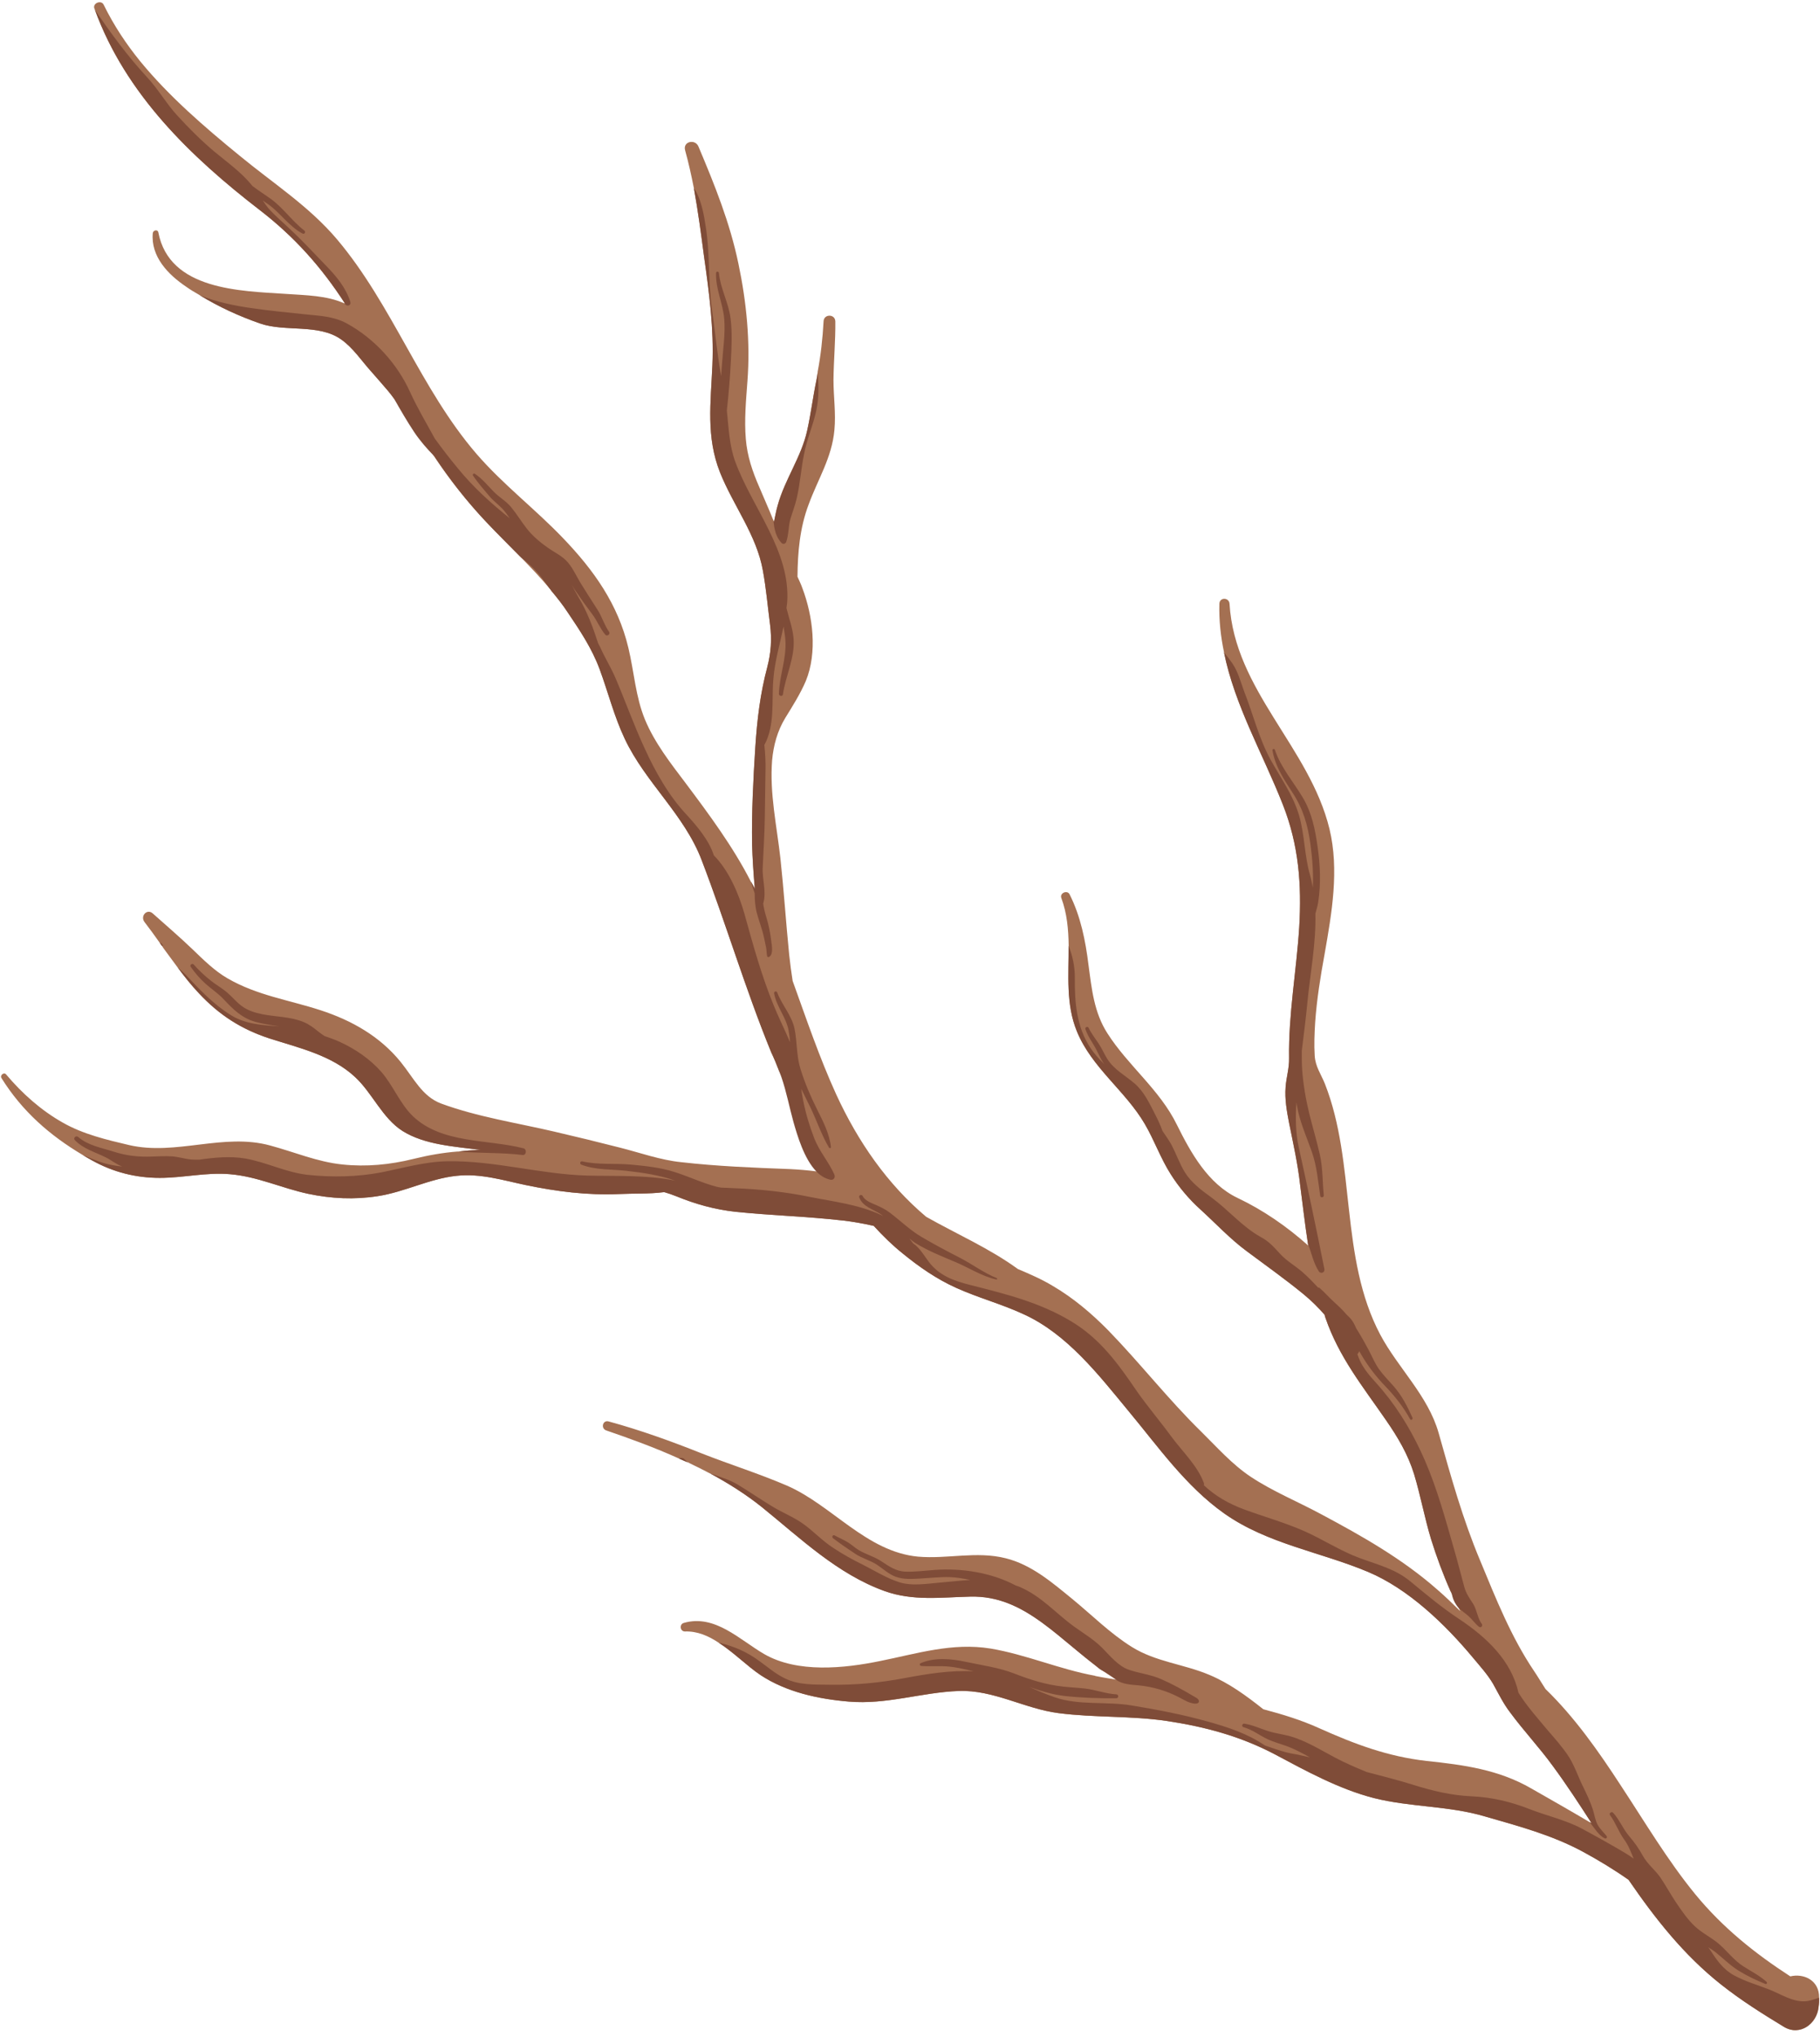
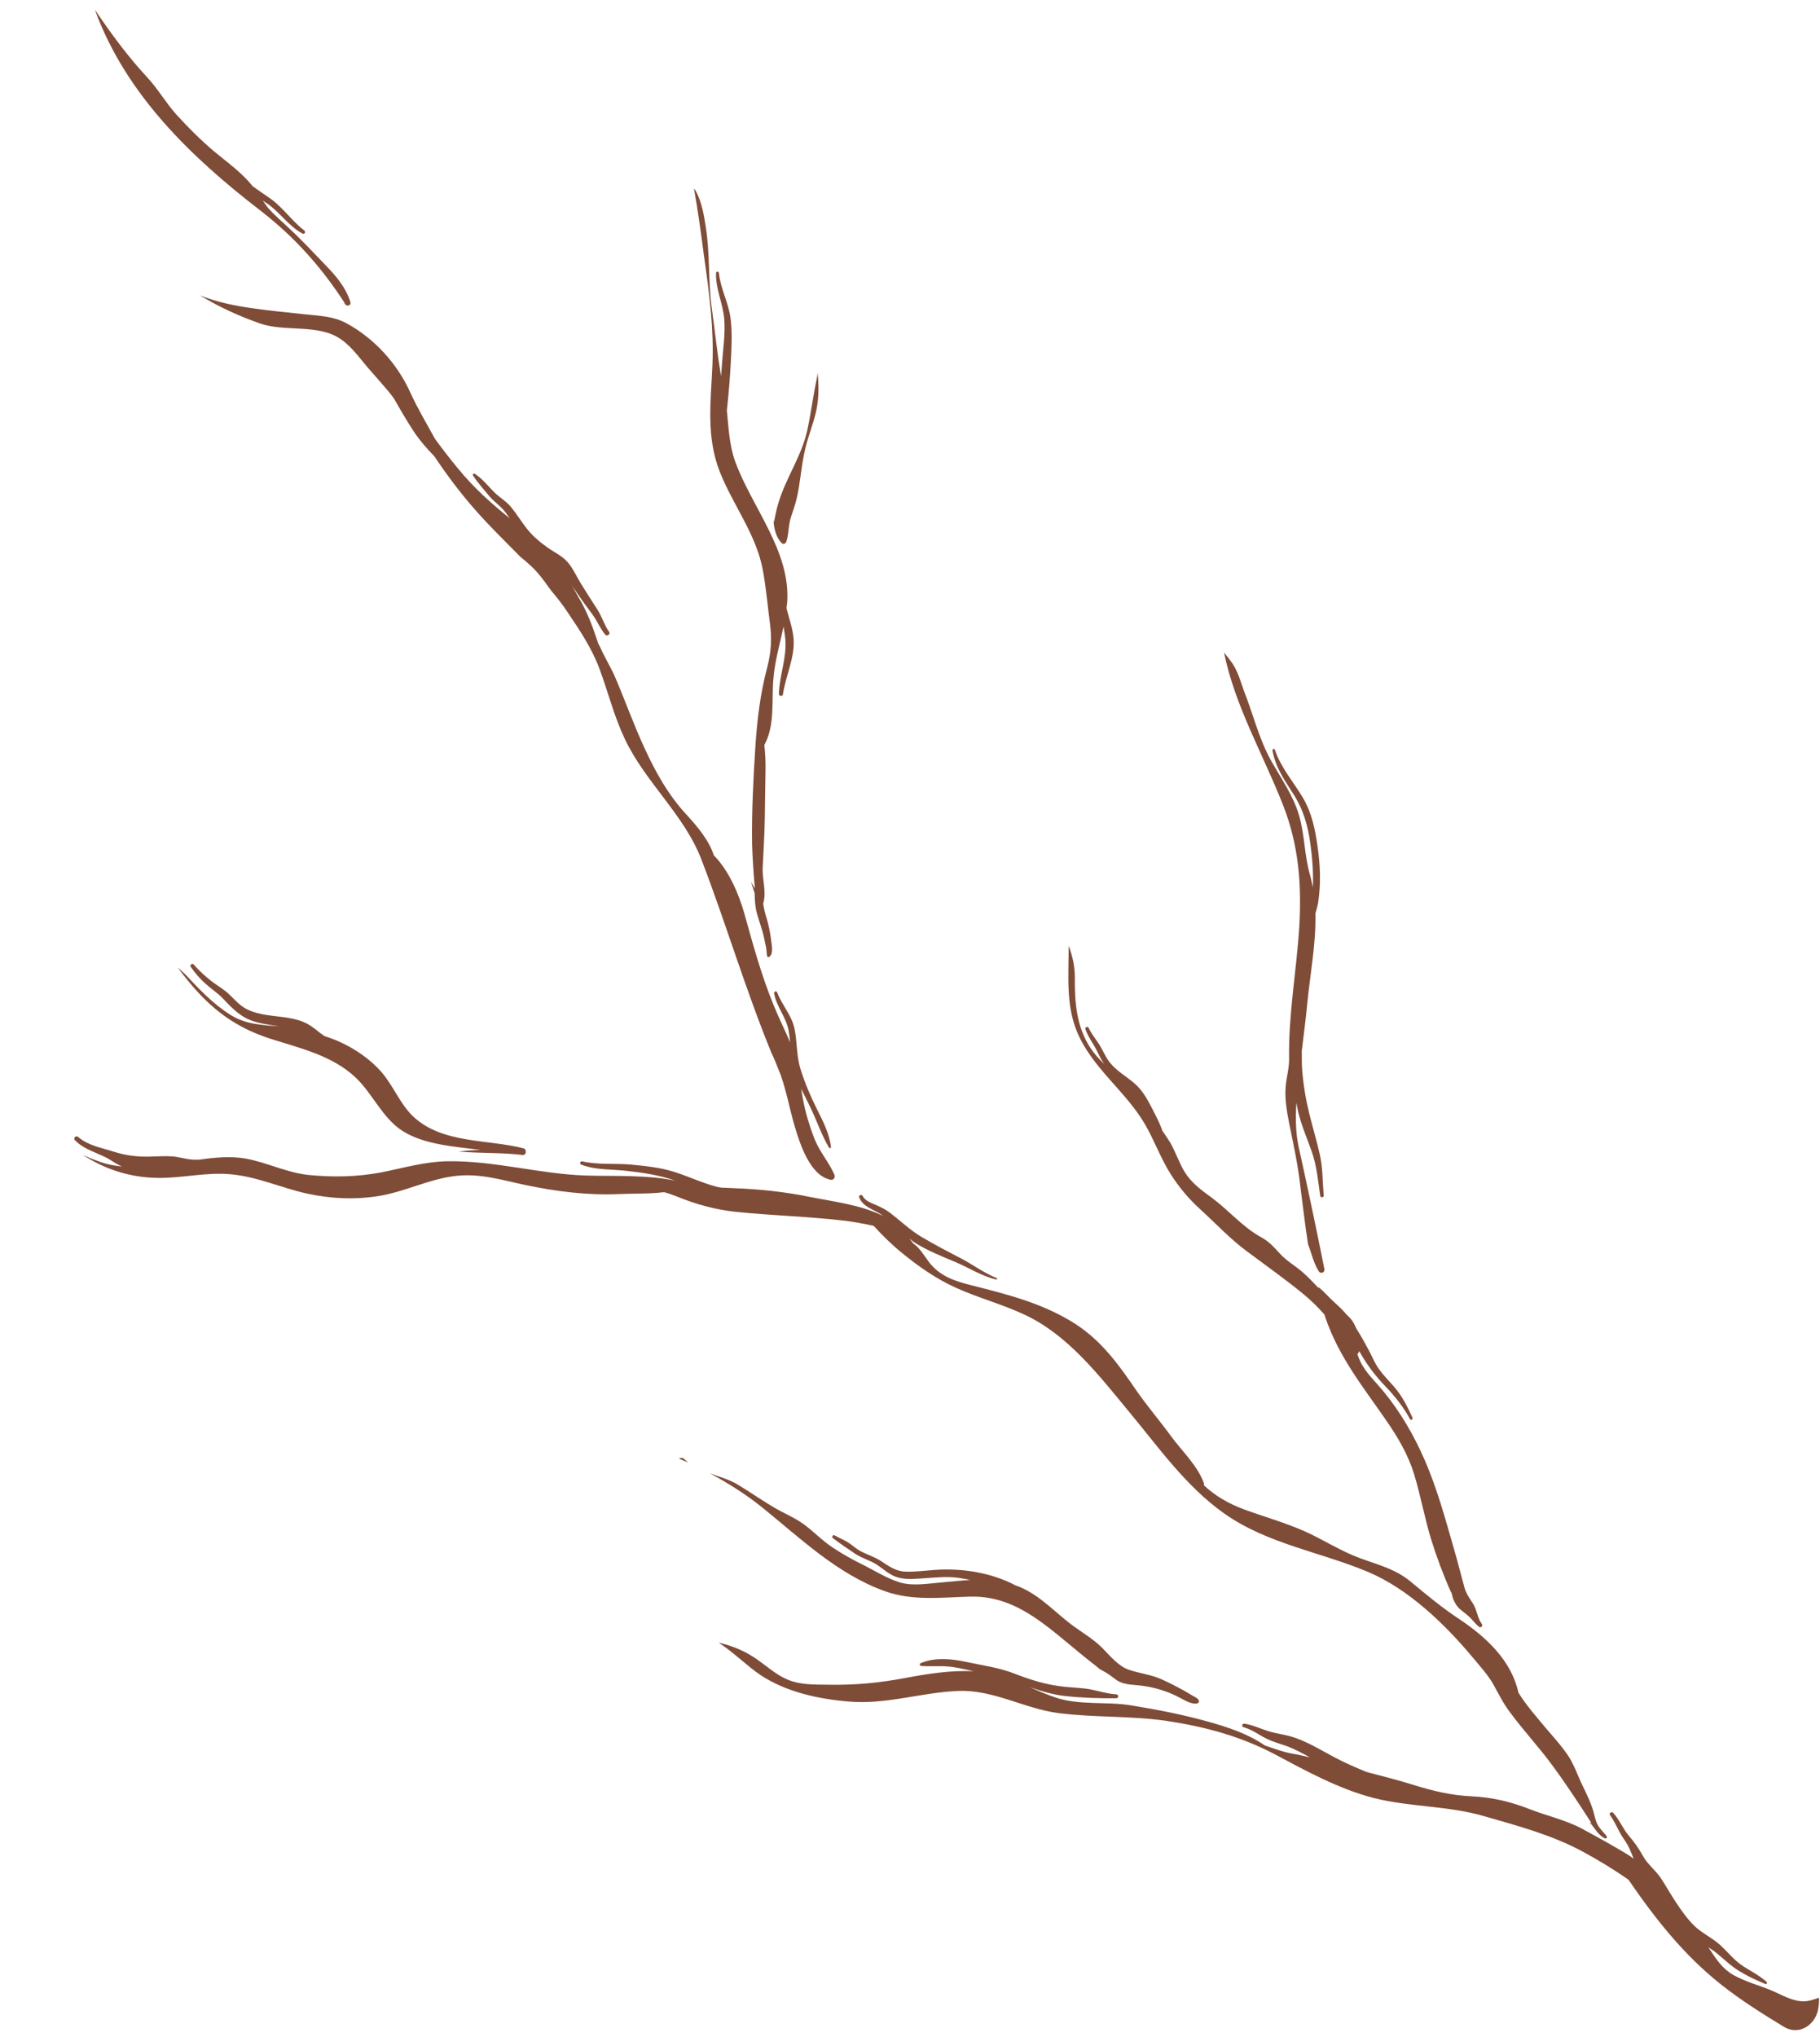
<svg xmlns="http://www.w3.org/2000/svg" height="90.4" preserveAspectRatio="xMidYMid meet" version="1.0" viewBox="7.6 2.9 80.8 90.4" width="80.8" zoomAndPan="magnify">
  <g>
    <g id="change1_1">
-       <path d="M87.082,90.609c-1.578-1.024-3.002-2.162-4.221-3.647c-1.24-1.516-2.244-3.217-3.319-4.846 c-0.973-1.496-2.039-3.012-3.33-4.262c-0.174-0.266-0.328-0.533-0.502-0.789 c-1.024-1.516-1.701-3.227-2.397-4.907c-0.779-1.854-1.301-3.739-1.844-5.665 c-0.471-1.66-1.803-2.879-2.592-4.364c-1.813-3.422-1.065-7.602-2.459-11.136 c-0.174-0.43-0.42-0.758-0.451-1.24c-0.031-0.492-0.01-0.984,0.02-1.475 c0.072-1.024,0.236-2.039,0.42-3.043c0.318-1.813,0.656-3.729,0.215-5.553c-0.891-3.637-4.211-6.147-4.436-9.989 c-0.021-0.287-0.441-0.297-0.451,0c-0.021,0.748,0.061,1.455,0.205,2.151c0,0.01,0,0.01,0,0.01 c0.481,2.366,1.721,4.487,2.612,6.751c0.707,1.793,0.84,3.545,0.727,5.44c-0.123,1.946-0.481,3.862-0.451,5.819 c0.01,0.451-0.123,0.84-0.154,1.281c-0.041,0.533,0.051,1.055,0.154,1.588c0.184,0.912,0.389,1.824,0.492,2.756 c0.113,0.871,0.215,1.752,0.348,2.623c0,0.021,0.01,0.041,0.01,0.062c-0.943-0.84-1.988-1.567-3.135-2.111 c-1.311-0.625-2.08-2.008-2.694-3.248c-0.768-1.567-2.162-2.612-3.084-4.057 c-0.594-0.922-0.697-1.967-0.84-3.033c-0.133-1.076-0.348-2.162-0.84-3.135 c-0.102-0.205-0.441-0.061-0.369,0.154c0.256,0.686,0.318,1.404,0.328,2.121v0.01 c0.01,1.291-0.133,2.582,0.369,3.801c0.656,1.608,2.151,2.633,3.012,4.108c0.42,0.717,0.697,1.516,1.147,2.223 c0.369,0.584,0.82,1.117,1.332,1.578c0.686,0.625,1.301,1.291,2.049,1.844 c0.85,0.635,1.721,1.25,2.53,1.916c0.348,0.287,0.645,0.584,0.922,0.901 c0.01,0.051,0.021,0.092,0.041,0.143c0.594,1.731,1.649,3.033,2.674,4.518 c0.533,0.768,0.984,1.526,1.26,2.418c0.287,0.953,0.461,1.916,0.748,2.869 c0.246,0.789,0.533,1.567,0.871,2.326c0.01,0.021,0.021,0.031,0.031,0.051c0,0.021,0.01,0.031,0.02,0.051 c0.092,0.215,0.195,0.43,0.307,0.635c0.021,0.051,0.051,0.092,0.072,0.143 c-0.328-0.318-0.656-0.645-1.004-0.943c-1.557-1.373-3.35-2.387-5.174-3.36 c-1.025-0.553-2.151-1.014-3.125-1.66c-0.83-0.553-1.496-1.311-2.203-2.008 c-1.455-1.424-2.705-3.033-4.129-4.497c-0.738-0.748-1.547-1.434-2.459-1.967 c-0.492-0.297-1.014-0.522-1.547-0.748c-1.25-0.912-2.705-1.547-4.067-2.315 c-1.731-1.455-3.033-3.34-3.995-5.43c-0.748-1.639-1.322-3.34-1.936-5.04 c-0.061-0.389-0.113-0.779-0.154-1.168c-0.143-1.424-0.236-2.848-0.389-4.272c-0.164-1.455-0.482-2.879-0.369-4.344 c0.061-0.676,0.236-1.311,0.584-1.885c0.328-0.533,0.666-1.065,0.912-1.639 c0.522-1.27,0.318-2.879-0.154-4.129c-0.061-0.174-0.143-0.338-0.215-0.502c0.01-1.086,0.102-2.162,0.492-3.196 c0.41-1.127,1.035-2.08,1.147-3.309c0.072-0.748-0.041-1.486-0.041-2.233c0.01-0.871,0.092-1.731,0.082-2.592 c-0.01-0.338-0.512-0.338-0.522,0c-0.041,0.758-0.123,1.506-0.266,2.254v0.01c0.01,0.01,0.01,0.01,0,0.021 c-0.01,0.102-0.031,0.215-0.051,0.318c-0.154,0.738-0.246,1.496-0.41,2.233 c-0.256,1.178-0.994,2.172-1.311,3.33c-0.072,0.246-0.113,0.492-0.164,0.727 c-0.01-0.021-0.01-0.031-0.021-0.051c-0.195-0.492-0.42-0.984-0.625-1.475c-0.307-0.697-0.543-1.393-0.604-2.151 c-0.072-0.85,0.01-1.711,0.072-2.561c0.133-1.742-0.041-3.514-0.4-5.215 c-0.379-1.824-1.055-3.494-1.772-5.194c-0.143-0.358-0.707-0.236-0.594,0.164 c0.154,0.553,0.277,1.117,0.389,1.68c0.01,0,0.01,0,0,0.01c0.184,1.014,0.318,2.018,0.451,3.032 c0.225,1.588,0.441,3.207,0.369,4.815c-0.072,1.66-0.287,3.176,0.338,4.754c0.584,1.465,1.629,2.787,1.905,4.364 c0.143,0.779,0.215,1.608,0.318,2.397c0.082,0.656,0.041,1.24-0.123,1.875 c-0.318,1.199-0.451,2.326-0.533,3.565c-0.092,1.434-0.164,2.869-0.143,4.303 c0.021,0.666,0.061,1.332,0.123,1.998c-0.031-0.061-0.051-0.133-0.092-0.195 c-0.021-0.051-0.051-0.082-0.072-0.133c0,0-0.01,0-0.01-0.01c-0.789-1.547-1.854-2.981-2.899-4.375 c-0.666-0.881-1.373-1.783-1.803-2.817c-0.42-1.014-0.482-2.121-0.738-3.186 c-0.461-1.936-1.526-3.432-2.879-4.846c-1.24-1.301-2.684-2.397-3.862-3.76c-2.49-2.889-3.739-6.618-6.198-9.528 c-1.25-1.475-2.848-2.49-4.323-3.709c-1.557-1.27-3.125-2.623-4.405-4.18 c-0.635-0.779-1.188-1.619-1.629-2.52c-0.113-0.225-0.502-0.061-0.41,0.174 c0.01,0.02,0.01,0.031,0.021,0.051c1.363,3.739,4.252,6.526,7.335,8.903c1.516,1.168,2.735,2.53,3.77,4.139 c-0.021-0.01-0.031-0.01-0.051-0.02c-0.768-0.338-1.649-0.348-2.561-0.41 c-2.039-0.133-5.184-0.164-5.676-2.735c-0.031-0.143-0.236-0.092-0.246,0.041 c-0.092,1.035,0.676,1.834,1.486,2.377c0.184,0.133,0.379,0.246,0.574,0.358 c0.01,0.01,0.021,0.01,0.031,0.021c0.84,0.512,1.731,0.922,2.674,1.25c1.117,0.389,2.602,0,3.596,0.707 c0.533,0.369,0.932,0.984,1.363,1.455c0.246,0.277,0.492,0.563,0.738,0.85c0.184,0.215,0.318,0.461,0.543,0.635 c0.051,0.041,0.113,0.031,0.164,0.01c0.102,0.195,0.215,0.4,0.328,0.604c0.922,1.66,1.988,3.145,3.289,4.528 c0.492,0.522,1.014,1.035,1.516,1.547c0.01,0,0.01,0.01,0.021,0.021c0.441,0.451,0.871,0.902,1.27,1.373 c0.041,0.041,0.072,0.092,0.102,0.133c0.256,0.307,0.502,0.615,0.717,0.943c0.553,0.82,1.076,1.598,1.424,2.53 c0.379,1.025,0.645,2.1,1.117,3.094c0.912,1.936,2.643,3.36,3.412,5.378c1.086,2.828,1.947,5.747,3.094,8.544 c0.123,0.256,0.236,0.533,0.338,0.799c0.287,0.666,0.604,1.332,0.932,1.998c0.287,0.861,0.605,1.701,0.963,2.5 c-0.082-0.01-0.154-0.021-0.236-0.021c-0.389-0.051-0.779-0.082-1.178-0.102 c-1.619-0.061-3.217-0.123-4.825-0.307c-0.912-0.092-1.824-0.42-2.715-0.645c-0.963-0.246-1.926-0.481-2.899-0.707 c-1.66-0.389-3.432-0.656-5.04-1.25c-0.84-0.318-1.199-1.107-1.793-1.844 c-0.922-1.137-2.172-1.844-3.555-2.295c-1.414-0.461-2.817-0.656-4.129-1.414 c-0.584-0.338-1.055-0.809-1.547-1.281c-0.574-0.553-1.178-1.066-1.772-1.598 c-0.256-0.236-0.574,0.113-0.369,0.379c0.236,0.307,0.461,0.615,0.676,0.922c0.041,0.061,0.082,0.113,0.133,0.174 c0,0.01,0,0.021,0,0.021c0.225,0.297,0.43,0.594,0.656,0.891c0.297,0.4,0.604,0.789,0.953,1.158 c0.901,0.963,1.875,1.588,3.125,1.998c1.311,0.42,2.776,0.748,3.811,1.721c0.768,0.717,1.199,1.813,2.1,2.387 c0.984,0.615,2.285,0.686,3.463,0.84c-0.338,0.01-0.645,0.031-0.973,0.072h-0.051 c-0.656,0.051-1.291,0.164-1.957,0.328c-1.035,0.256-2.09,0.359-3.155,0.246 c-1.106-0.113-2.131-0.553-3.196-0.84c-2.08-0.574-4.19,0.461-6.27-0.021 c-1.004-0.236-2.039-0.481-2.94-0.994c-0.963-0.543-1.803-1.291-2.52-2.141c-0.092-0.113-0.287,0.031-0.205,0.164 c0.922,1.475,2.141,2.541,3.606,3.411c0.133,0.082,0.266,0.154,0.41,0.236c0.932,0.522,1.946,0.779,3.012,0.779 c1.035,0,2.08-0.256,3.115-0.164c1.219,0.102,2.285,0.615,3.473,0.871c1.024,0.215,2.059,0.266,3.094,0.102 c1.199-0.184,2.295-0.779,3.504-0.902c1.045-0.113,2.039,0.195,3.053,0.41c1.383,0.287,2.735,0.461,4.149,0.4 c0.656-0.031,1.321,0,1.977-0.082h0.041c0.174,0.051,0.359,0.113,0.533,0.184c0.85,0.348,1.701,0.584,2.623,0.686 c1.588,0.164,3.186,0.205,4.784,0.389c0.441,0.051,0.891,0.133,1.352,0.236 c0.4,0.441,0.83,0.861,1.291,1.229c0.727,0.594,1.496,1.127,2.356,1.516 c0.994,0.451,2.049,0.727,3.033,1.188c1.916,0.881,3.309,2.684,4.62,4.272c1.332,1.598,2.541,3.34,4.262,4.559 c1.916,1.352,4.262,1.701,6.383,2.592c1.803,0.758,3.432,2.336,4.661,3.811 c0.307,0.369,0.645,0.738,0.891,1.158c0.246,0.441,0.451,0.871,0.758,1.27 c0.604,0.82,1.301,1.557,1.895,2.377c0.604,0.82,1.168,1.68,1.721,2.541c-0.031-0.021-0.061-0.041-0.092-0.051 c-0.861-0.512-1.731-1.004-2.592-1.496c-1.455-0.84-3.002-1.045-4.641-1.219 c-1.731-0.195-3.196-0.748-4.774-1.455c-0.789-0.359-1.629-0.615-2.479-0.84 c-0.748-0.594-1.516-1.158-2.397-1.526c-1.137-0.481-2.377-0.574-3.442-1.24 c-0.953-0.594-1.772-1.414-2.633-2.121c-0.891-0.727-1.813-1.526-2.961-1.813 c-1.301-0.328-2.592,0.041-3.893-0.072c-2.295-0.215-3.821-2.285-5.829-3.155 c-1.24-0.533-2.52-0.932-3.77-1.424c-1.363-0.543-2.725-1.035-4.149-1.424 c-0.256-0.061-0.348,0.307-0.102,0.4c1.076,0.369,2.172,0.768,3.237,1.25c0.154,0.061,0.277,0.133,0.42,0.174 c0,0,0.01,0.02,0.021,0.02c0.307,0.143,0.605,0.297,0.902,0.451c0.01,0.01,0.021,0.01,0.031,0.01 c0.82,0.441,1.598,0.932,2.315,1.506c1.711,1.383,3.34,2.961,5.44,3.719c1.26,0.451,2.51,0.277,3.801,0.246 c1.24-0.031,2.223,0.451,3.207,1.168c0.891,0.656,1.701,1.414,2.592,2.07c0.236,0.164,0.471,0.318,0.707,0.451 c-0.297-0.051-0.594-0.092-0.891-0.154c-0.02,0-0.041-0.01-0.061-0.01c-0.01,0-0.01-0.01-0.01-0.01 c-1.578-0.287-3.063-0.943-4.641-1.209c-1.701-0.277-3.268,0.225-4.907,0.553 c-1.598,0.328-3.668,0.543-5.143-0.307c-1.096-0.635-2.192-1.783-3.575-1.383 c-0.205,0.061-0.164,0.379,0.051,0.379c0.553-0.02,1.045,0.195,1.506,0.502c0.656,0.42,1.26,1.035,1.854,1.434 c1.147,0.758,2.571,1.065,3.924,1.178c1.67,0.143,3.227-0.41,4.866-0.471c1.557-0.061,2.93,0.789,4.446,0.983 c1.598,0.205,3.207,0.113,4.805,0.348c1.701,0.256,3.258,0.676,4.784,1.475c1.403,0.748,2.858,1.547,4.405,1.946 c1.629,0.41,3.34,0.338,4.948,0.82c1.496,0.43,2.961,0.82,4.344,1.567 c0.697,0.379,1.373,0.789,2.029,1.25c0,0,0,0,0,0.01c1.168,1.701,2.438,3.319,4.098,4.631 c0.881,0.697,1.824,1.291,2.787,1.875c0.717,0.43,1.465-0.143,1.537-0.881 c0.021-0.143,0.031-0.266,0.021-0.41V91.551C88.372,90.772,87.665,90.465,87.082,90.609z" fill="#A47052" />
-     </g>
+       </g>
    <g id="change2_1">
-       <path d="M11.813,3.333c0.707,1.045,1.444,2.049,2.305,2.981c0.492,0.522,0.84,1.147,1.322,1.68 c0.522,0.574,1.076,1.127,1.67,1.629c0.594,0.493,1.216,0.929,1.704,1.537c0.256,0.191,0.52,0.362,0.782,0.547 c0.569,0.402,0.962,1,1.513,1.423c0.078,0.06,0.013,0.183-0.079,0.135c-0.641-0.341-1.022-0.985-1.628-1.371 c-0.048-0.03-0.089-0.067-0.136-0.098c0.077,0.115,0.153,0.231,0.241,0.337c0.287,0.328,0.635,0.615,0.943,0.912 c0.564,0.522,1.076,1.076,1.609,1.629c0.461,0.471,0.901,0.994,1.096,1.629c0.041,0.133-0.113,0.205-0.205,0.123 c-0.031-0.021-0.051-0.051-0.082-0.072c0.021,0.01,0.031,0.01,0.051,0.02 c-1.035-1.608-2.254-2.971-3.77-4.139C16.064,9.859,13.175,7.072,11.813,3.333z M21.115,16.846 c-0.768-0.082-1.537-0.154-2.305-0.266c-0.738-0.102-1.578-0.266-2.336-0.574 c0.84,0.512,1.731,0.922,2.674,1.25c1.117,0.389,2.602,0,3.596,0.707c0.533,0.369,0.932,0.984,1.363,1.455 c0.246,0.277,0.492,0.563,0.738,0.85c0.09,0.105,0.168,0.217,0.25,0.325c0.283,0.499,0.57,0.996,0.888,1.475 c0.255,0.383,0.571,0.748,0.895,1.075c0.001,0.001,0.002,0.002,0.003,0.003c0.68,1.023,1.429,1.988,2.288,2.901 c0.492,0.522,1.014,1.035,1.516,1.547c0.01,0,0.01,0.01,0.021,0.021c0.143,0.113,0.287,0.236,0.42,0.359 c0.338,0.307,0.605,0.656,0.85,1.014c0.041,0.041,0.072,0.092,0.102,0.133c0.256,0.307,0.502,0.615,0.717,0.943 c0.553,0.82,1.076,1.598,1.424,2.53c0.379,1.025,0.645,2.1,1.117,3.094c0.912,1.936,2.643,3.36,3.412,5.378 c1.086,2.828,1.947,5.747,3.094,8.544c0.123,0.256,0.236,0.533,0.338,0.799c0.041,0.102,0.082,0.195,0.113,0.297 c0.225,0.656,0.348,1.322,0.533,1.988c0.174,0.605,0.471,1.629,1.014,2.192 c0.174,0.184,0.389,0.318,0.625,0.369c0.143,0.031,0.236-0.102,0.174-0.236 c-0.246-0.553-0.645-0.994-0.881-1.578c-0.215-0.553-0.389-1.127-0.502-1.711 c-0.034-0.169-0.061-0.341-0.086-0.512c0.131,0.276,0.273,0.547,0.406,0.823 c0.287,0.594,0.492,1.223,0.829,1.791c0.022,0.036,0.091,0.024,0.086-0.023c-0.068-0.601-0.345-1.132-0.612-1.666 c-0.292-0.582-0.55-1.185-0.743-1.808c-0.183-0.591-0.14-1.19-0.264-1.786c-0.123-0.591-0.558-1.045-0.766-1.601 c-0.033-0.087-0.155-0.053-0.139,0.038c0.106,0.592,0.529,1.048,0.641,1.635c0.034,0.178,0.053,0.355,0.068,0.532 c-0.232-0.547-0.504-1.084-0.722-1.623c-0.553-1.342-0.922-2.705-1.311-4.098 c-0.236-0.83-0.676-1.895-1.352-2.571c-0.215-0.686-0.779-1.332-1.199-1.793 c-0.799-0.85-1.393-1.905-1.875-2.961c-0.471-1.014-0.85-2.08-1.291-3.114 c-0.205-0.482-0.481-0.912-0.686-1.383c-0.031-0.051-0.051-0.102-0.082-0.154 c-0.236-0.717-0.481-1.403-0.891-2.08c-0.102-0.172-0.195-0.349-0.287-0.527c0.049,0.08,0.096,0.163,0.147,0.239 c0.244,0.361,0.496,0.714,0.76,1.061c0.222,0.292,0.35,0.64,0.587,0.919c0.077,0.091,0.237-0.03,0.167-0.128 c-0.214-0.299-0.312-0.666-0.512-0.977c-0.253-0.393-0.506-0.784-0.75-1.182 c-0.184-0.301-0.337-0.647-0.565-0.919c-0.236-0.281-0.601-0.449-0.898-0.658 c-0.347-0.245-0.666-0.512-0.93-0.847c-0.242-0.308-0.444-0.646-0.694-0.949 c-0.228-0.277-0.528-0.436-0.774-0.688c-0.273-0.279-0.51-0.58-0.841-0.796 c-0.048-0.031-0.111,0.031-0.079,0.079c0.203,0.309,0.467,0.6,0.701,0.886c0.232,0.283,0.539,0.472,0.759,0.771 c0.06,0.081,0.117,0.161,0.174,0.242c-0.836-0.67-1.617-1.373-2.302-2.214 c-0.358-0.43-0.697-0.871-1.024-1.321c-0.369-0.676-0.768-1.342-1.096-2.059 c-0.574-1.27-1.588-2.387-2.828-3.063C22.386,16.928,21.771,16.917,21.115,16.846z M14.825,44.916 c0.01-0.102-0.051-0.164-0.133-0.174C14.733,44.804,14.774,44.855,14.825,44.916z M30.797,54.157 c0.174,0.021,0.205-0.256,0.041-0.297c-1.598-0.41-3.616-0.195-4.907-1.424 c-0.574-0.553-0.871-1.352-1.393-1.957c-0.502-0.574-1.158-1.024-1.854-1.342 c-0.221-0.104-0.452-0.178-0.681-0.26c-0.09-0.064-0.182-0.125-0.269-0.196 c-0.21-0.173-0.413-0.324-0.666-0.429c-0.583-0.239-1.217-0.221-1.827-0.343 c-0.32-0.064-0.633-0.162-0.899-0.355c-0.237-0.172-0.422-0.403-0.642-0.594 c-0.225-0.196-0.486-0.341-0.72-0.524c-0.281-0.221-0.547-0.465-0.782-0.734 c-0.062-0.071-0.186,0.023-0.132,0.102c0.192,0.278,0.409,0.528,0.661,0.755c0.254,0.228,0.544,0.415,0.779,0.663 c0.435,0.459,0.807,0.848,1.435,1.028c0.341,0.097,0.696,0.141,1.048,0.199c-0.741-0.058-1.492-0.091-2.139-0.5 c-0.779-0.481-1.404-1.147-2.018-1.803c-0.082-0.082-0.205-0.184-0.348-0.318 c0.297,0.4,0.604,0.789,0.953,1.158c0.901,0.963,1.875,1.588,3.125,1.998c1.311,0.42,2.776,0.748,3.811,1.721 c0.768,0.717,1.199,1.813,2.1,2.387c0.984,0.615,2.285,0.686,3.463,0.84 c-0.338,0.01-0.645,0.031-0.973,0.072C28.922,54.086,29.915,54.045,30.797,54.157z M45.037,57.067 c0.441,0.051,0.891,0.133,1.352,0.236c0.4,0.441,0.83,0.861,1.291,1.229 c0.727,0.594,1.496,1.127,2.356,1.516c0.994,0.451,2.049,0.727,3.033,1.188c1.916,0.881,3.309,2.684,4.62,4.272 c1.332,1.598,2.541,3.34,4.262,4.559c1.916,1.352,4.262,1.701,6.383,2.592 c1.803,0.758,3.432,2.336,4.661,3.811c0.307,0.369,0.645,0.738,0.891,1.158 c0.246,0.441,0.451,0.871,0.758,1.27c0.604,0.82,1.301,1.557,1.895,2.377 c0.604,0.82,1.168,1.68,1.721,2.541c-0.031-0.021-0.061-0.041-0.092-0.051 c0.215,0.236,0.379,0.574,0.676,0.717c0.072,0.031,0.123-0.041,0.082-0.102c-0.143-0.174-0.287-0.307-0.4-0.502 c-0.113-0.215-0.133-0.43-0.205-0.656c-0.113-0.358-0.277-0.697-0.441-1.035 c-0.215-0.43-0.359-0.881-0.615-1.301c-0.277-0.43-0.625-0.82-0.963-1.209 c-0.451-0.543-0.922-1.065-1.291-1.66c-0.307-1.404-1.393-2.438-2.602-3.248 c-0.779-0.512-1.455-1.076-2.172-1.67c-0.686-0.574-1.444-0.748-2.274-1.055 c-0.861-0.318-1.65-0.84-2.49-1.209c-0.85-0.369-1.752-0.625-2.623-0.943 c-0.717-0.266-1.281-0.594-1.803-1.076c0.01-0.031,0.01-0.061,0-0.102c-0.297-0.789-0.953-1.393-1.444-2.059 c-0.492-0.676-1.045-1.321-1.526-2.008c-0.84-1.229-1.629-2.336-2.93-3.114c-1.404-0.84-2.869-1.199-4.436-1.598 c-0.738-0.184-1.403-0.41-1.875-1.035c-0.195-0.256-0.41-0.635-0.697-0.82 c-0.052-0.075-0.111-0.144-0.166-0.215c0.08,0.056,0.149,0.125,0.232,0.178c0.573,0.36,1.183,0.6,1.804,0.861 c0.599,0.251,1.186,0.638,1.823,0.778c0.041,0.009,0.054-0.046,0.017-0.062c-0.593-0.24-1.082-0.619-1.647-0.908 c-0.563-0.288-1.128-0.589-1.674-0.909c-0.526-0.309-0.945-0.723-1.427-1.089c-0.192-0.145-0.387-0.24-0.605-0.336 c-0.219-0.096-0.487-0.184-0.605-0.409c-0.042-0.079-0.177-0.025-0.146,0.062c0.149,0.419,0.616,0.532,0.954,0.753 c0.037,0.024,0.068,0.058,0.103,0.085c-0.036-0.019-0.069-0.042-0.106-0.059c-0.963-0.451-2.09-0.584-3.125-0.789 c-1.086-0.225-2.233-0.348-3.35-0.389c-0.199-0.012-0.398-0.018-0.597-0.026 c-0.064-0.013-0.13-0.019-0.193-0.035c-0.649-0.169-1.257-0.462-1.895-0.663 c-0.616-0.194-1.26-0.262-1.9-0.323c-0.724-0.069-1.473,0.019-2.185-0.145 c-0.097-0.022-0.131,0.112-0.04,0.147c0.637,0.244,1.329,0.197,1.998,0.272c0.737,0.083,1.462,0.19,2.164,0.435 l0.009,0.003c-1.285-0.266-2.71-0.193-3.928-0.227c-2.069-0.061-4.098-0.666-6.167-0.635 c-0.994,0.01-1.977,0.297-2.95,0.492c-1.076,0.205-2.182,0.225-3.268,0.113 c-0.984-0.113-1.813-0.553-2.776-0.727c-0.667-0.111-1.36-0.049-2.041,0.051 c-0.124,0.002-0.248,0.004-0.371-0.008c-0.286-0.028-0.559-0.119-0.847-0.138c-0.295-0.019-0.592-0.003-0.887,0.008 c-0.601,0.022-1.13-0.034-1.7-0.217c-0.541-0.174-1.132-0.268-1.576-0.652 c-0.098-0.085-0.237,0.049-0.144,0.144c0.387,0.395,0.899,0.525,1.378,0.766 c0.246,0.124,0.462,0.305,0.721,0.402c-0.336-0.034-0.665-0.093-0.975-0.203 c-0.256-0.092-0.522-0.195-0.779-0.307c0.133,0.082,0.266,0.154,0.41,0.236c0.932,0.522,1.946,0.779,3.012,0.779 c1.035,0,2.08-0.256,3.115-0.164c1.219,0.102,2.285,0.615,3.473,0.871c1.024,0.215,2.059,0.266,3.094,0.102 c1.199-0.184,2.295-0.779,3.504-0.902c1.045-0.113,2.039,0.195,3.053,0.41c1.383,0.287,2.735,0.461,4.149,0.4 c0.656-0.031,1.321,0,1.977-0.082h0.041c0.174,0.051,0.359,0.113,0.533,0.184c0.85,0.348,1.701,0.584,2.623,0.686 C41.84,56.842,43.439,56.883,45.037,57.067z M37.742,67.629c0.154,0.061,0.277,0.133,0.42,0.174 c-0.072-0.041-0.123-0.092-0.184-0.154C37.917,67.588,37.814,67.588,37.742,67.629z M46.871,73.51 c1.26,0.451,2.51,0.277,3.801,0.246c1.24-0.031,2.223,0.451,3.207,1.168c0.462,0.337,0.9,0.706,1.339,1.071 c0.222,0.184,0.444,0.369,0.67,0.549C56,76.634,56.113,76.723,56.228,76.811 c0.09,0.069,0.179,0.16,0.279,0.209c0.235,0.116,0.425,0.262,0.635,0.419c0.291,0.217,0.669,0.221,1.014,0.255 c0.636,0.062,1.26,0.249,1.825,0.549c0.202,0.107,0.407,0.235,0.639,0.26c0.015,0.002,0.032,0.003,0.049,0.002 c0.081-0.001,0.174-0.025,0.158-0.124c-0.017-0.103-0.184-0.171-0.261-0.218 c-0.453-0.273-0.918-0.525-1.402-0.74c-0.481-0.215-0.963-0.256-1.444-0.42 c-0.481-0.164-0.85-0.635-1.209-0.994c-0.379-0.369-0.779-0.605-1.209-0.912 c-0.84-0.604-1.475-1.373-2.459-1.783c-0.05-0.021-0.099-0.034-0.149-0.052 c-1.086-0.579-2.41-0.776-3.596-0.691c-0.433,0.031-0.872,0.092-1.307,0.076 c-0.423-0.016-0.734-0.244-1.073-0.466c-0.309-0.202-0.653-0.293-0.969-0.475c-0.185-0.107-0.339-0.261-0.523-0.37 c-0.184-0.11-0.383-0.192-0.571-0.296c-0.083-0.046-0.145,0.07-0.073,0.124 c0.322,0.242,0.662,0.479,0.998,0.699c0.304,0.199,0.664,0.284,0.968,0.488 c0.269,0.18,0.505,0.406,0.814,0.521c0.345,0.129,0.72,0.102,1.081,0.082 c0.437-0.024,0.875-0.075,1.313-0.064c0.313,0.008,0.617,0.063,0.919,0.127c-0.427,0.024-0.859,0.074-1.306,0.112 c-0.594,0.051-1.301,0.174-1.875-0.021c-0.533-0.174-1.065-0.502-1.567-0.758 c-0.461-0.225-0.922-0.481-1.352-0.768c-0.471-0.307-0.85-0.717-1.301-1.045c-0.441-0.318-0.953-0.512-1.414-0.799 c-0.512-0.307-0.994-0.645-1.506-0.953c-0.369-0.225-0.82-0.348-1.24-0.502c0.82,0.441,1.598,0.932,2.315,1.506 C43.142,71.174,44.77,72.752,46.871,73.51z M87.717,91.715c-0.553,0.021-1.076-0.328-1.567-0.522 c-0.522-0.205-1.076-0.359-1.578-0.635c-0.461-0.256-0.748-0.656-1.024-1.086 c-0.035-0.051-0.072-0.102-0.107-0.154c0.11,0.073,0.224,0.142,0.327,0.224c0.347,0.277,0.649,0.586,1.03,0.821 c0.37,0.228,0.78,0.422,1.182,0.585c0.051,0.021,0.09-0.056,0.053-0.09c-0.304-0.28-0.695-0.474-1.041-0.698 c-0.411-0.265-0.692-0.648-1.053-0.968c-0.335-0.297-0.754-0.488-1.081-0.792 c-0.32-0.297-0.602-0.702-0.844-1.063c-0.237-0.354-0.443-0.729-0.678-1.084 c-0.235-0.355-0.592-0.615-0.796-0.987c-0.179-0.327-0.38-0.61-0.622-0.893 c-0.272-0.319-0.42-0.717-0.703-1.027c-0.066-0.072-0.198,0.025-0.138,0.107 c0.25,0.337,0.381,0.741,0.63,1.083c0.198,0.272,0.3,0.555,0.419,0.848c-0.123-0.089-0.249-0.173-0.368-0.245 c-0.635-0.379-1.301-0.748-1.947-1.096c-0.717-0.379-1.557-0.564-2.315-0.861 c-0.84-0.328-1.66-0.522-2.561-0.564c-0.901-0.041-1.711-0.236-2.571-0.502c-0.685-0.218-1.388-0.39-2.087-0.576 c-0.481-0.195-0.96-0.405-1.405-0.639c-0.638-0.337-1.295-0.752-1.995-0.948 c-0.322-0.09-0.655-0.127-0.974-0.228c-0.354-0.112-0.686-0.274-1.055-0.33 c-0.099-0.015-0.144,0.126-0.043,0.154c0.404,0.112,0.716,0.371,1.091,0.544c0.257,0.118,0.531,0.19,0.796,0.285 c0.37,0.133,0.715,0.32,1.059,0.51c-0.265-0.058-0.528-0.123-0.796-0.167 c-0.4-0.072-0.799-0.225-1.199-0.359c-0.758-0.522-1.66-0.82-2.551-1.065 c-1.096-0.307-2.213-0.522-3.34-0.707c-1.117-0.195-2.356,0.01-3.442-0.369 c-0.39-0.134-0.756-0.293-1.12-0.451c0.516,0.176,1.027,0.336,1.58,0.397 c0.739,0.081,1.534,0.108,2.277,0.098c0.111-0.002,0.11-0.166,0-0.172c-0.472-0.026-0.913-0.202-1.381-0.257 c-0.323-0.037-0.649-0.051-0.972-0.086c-0.778-0.084-1.468-0.305-2.194-0.587 c-0.675-0.261-1.415-0.358-2.121-0.51c-0.655-0.141-1.398-0.214-2.026,0.06 c-0.064,0.028-0.024,0.115,0.032,0.119c0.379,0.032,0.761-0.005,1.142,0.021c0.408,0.028,0.791,0.126,1.186,0.219 c-1.01-0.06-2.077,0.115-3.051,0.297c-1.127,0.215-2.223,0.318-3.371,0.297 c-0.676-0.01-1.352,0.021-1.967-0.287c-0.41-0.195-0.758-0.502-1.117-0.758c-0.563-0.42-1.168-0.676-1.813-0.82 c0.656,0.42,1.26,1.035,1.854,1.434c1.147,0.758,2.571,1.065,3.924,1.178c1.67,0.143,3.227-0.41,4.866-0.471 c1.557-0.061,2.93,0.789,4.446,0.983c1.598,0.205,3.207,0.113,4.805,0.348c1.701,0.256,3.258,0.676,4.784,1.475 c1.403,0.748,2.858,1.547,4.405,1.946c1.629,0.41,3.34,0.338,4.948,0.82 c1.496,0.43,2.961,0.82,4.344,1.567c0.697,0.379,1.373,0.789,2.029,1.25c0,0,0,0,0,0.01 c1.168,1.701,2.438,3.319,4.098,4.631c0.881,0.697,1.824,1.291,2.787,1.875 c0.717,0.43,1.465-0.143,1.537-0.881c0.021-0.143,0.031-0.266,0.021-0.41 C88.137,91.633,87.932,91.705,87.717,91.715z M66.43,61.875c-0.003-0.005-0.006-0.009-0.008-0.013 c-0.001-0.001-0.002-0.002-0.003-0.003C66.423,61.864,66.425,61.869,66.43,61.875z M66.096,61.6 c0.006,0.003,0.015,0.007,0.02,0.01c-0.003-0.001-0.005-0.003-0.008-0.005c-0.001-0-0.001-0.001-0.002-0.001 C66.103,61.602,66.1,61.601,66.096,61.6z M58.427,52.785c0.42,0.717,0.697,1.516,1.147,2.223 c0.369,0.584,0.82,1.117,1.332,1.578c0.686,0.625,1.301,1.291,2.049,1.844 c0.85,0.635,1.721,1.25,2.53,1.916c0.348,0.287,0.645,0.584,0.922,0.901 c0.01,0.051,0.021,0.092,0.041,0.143c0.594,1.731,1.649,3.033,2.674,4.518 c0.533,0.768,0.984,1.526,1.26,2.418c0.287,0.953,0.461,1.916,0.748,2.869 c0.246,0.789,0.533,1.567,0.871,2.326c0.01,0.021,0.021,0.031,0.031,0.051c0,0.021,0.01,0.031,0.02,0.051 c0.031,0.174,0.092,0.338,0.195,0.492c0.031,0.051,0.072,0.102,0.113,0.143 c0.123,0.123,0.277,0.225,0.42,0.348c0.174,0.154,0.297,0.338,0.471,0.481 c0.092,0.082,0.195-0.031,0.133-0.123c-0.184-0.236-0.215-0.615-0.379-0.881 c-0.164-0.256-0.318-0.461-0.4-0.768c-0.154-0.553-0.287-1.107-0.451-1.66 c-0.379-1.321-0.748-2.684-1.301-3.955c-0.471-1.086-1.086-2.151-1.844-3.063 c-0.348-0.43-0.768-0.799-1.014-1.311c-0.051-0.102-0.092-0.215-0.133-0.328 c0.035-0.039,0.061-0.086,0.083-0.136c0.025,0.044,0.05,0.089,0.076,0.133c0.309,0.533,0.666,0.993,1.092,1.436 c0.42,0.436,0.795,0.916,1.087,1.447c0.039,0.071,0.139,0.009,0.107-0.063 c-0.232-0.512-0.462-0.968-0.834-1.395c-0.219-0.251-0.459-0.488-0.653-0.76 c-0.187-0.264-0.312-0.576-0.464-0.861c-0.172-0.324-0.352-0.641-0.547-0.95 c-0.067-0.155-0.142-0.311-0.256-0.439c-0.052-0.057-0.112-0.117-0.174-0.173 c-0.002-0.003-0.004-0.006-0.007-0.009c-0.17-0.202-0.364-0.382-0.559-0.559 c-0.218-0.198-0.412-0.423-0.634-0.615c-0.016-0.014-0.035-0.011-0.053-0.006 c-0.229-0.24-0.455-0.481-0.705-0.697c-0.318-0.277-0.686-0.481-0.973-0.789 c-0.318-0.338-0.482-0.553-0.902-0.779c-0.799-0.451-1.414-1.188-2.151-1.731 c-0.451-0.328-0.901-0.656-1.199-1.137c-0.236-0.389-0.389-0.84-0.605-1.24 c-0.115-0.206-0.256-0.393-0.385-0.59c-0.092-0.269-0.22-0.527-0.35-0.782 c-0.244-0.477-0.48-0.974-0.895-1.328c-0.427-0.365-0.904-0.602-1.21-1.095 c-0.134-0.216-0.232-0.45-0.372-0.662c-0.154-0.234-0.331-0.451-0.45-0.706 c-0.037-0.08-0.172-0.023-0.143,0.06c0.078,0.219,0.191,0.416,0.315,0.612 c0.138,0.217,0.242,0.442,0.357,0.671c0.049,0.098,0.106,0.185,0.165,0.27 c-0.224-0.224-0.437-0.455-0.608-0.712c-0.625-0.943-0.707-2.029-0.697-3.125c0-0.512-0.102-0.973-0.277-1.414 c0.01,1.291-0.133,2.582,0.369,3.801C56.071,50.285,57.566,51.309,58.427,52.785z M65.281,44.046 c-0.123,1.946-0.481,3.862-0.451,5.819c0.01,0.451-0.123,0.84-0.154,1.281c-0.041,0.533,0.051,1.055,0.154,1.588 c0.184,0.912,0.389,1.824,0.492,2.756c0.113,0.871,0.215,1.752,0.348,2.623c0.164,0.41,0.236,0.83,0.481,1.209 c0.092,0.133,0.277,0.041,0.246-0.102c-0.359-1.803-0.738-3.596-1.137-5.399 c-0.146-0.659-0.148-1.326-0.104-1.993c0.026,0.137,0.043,0.277,0.076,0.411 c0.15,0.618,0.397,1.18,0.607,1.776c0.226,0.642,0.274,1.292,0.374,1.96 c0.013,0.088,0.166,0.069,0.157-0.021c-0.059-0.611-0.041-1.227-0.178-1.829 c-0.138-0.609-0.319-1.205-0.468-1.812c-0.154-0.629-0.264-1.282-0.313-1.927 c-0.021-0.276-0.015-0.564-0.018-0.85c0.087-0.705,0.178-1.407,0.246-2.118c0.129-1.325,0.391-2.656,0.359-3.977 c0.046-0.166,0.097-0.331,0.124-0.504c0.126-0.82,0.09-1.653-0.028-2.472 c-0.109-0.761-0.254-1.49-0.649-2.158c-0.418-0.706-0.983-1.341-1.245-2.131 c-0.023-0.069-0.121-0.041-0.108,0.03c0.128,0.722,0.507,1.279,0.899,1.885 c0.467,0.72,0.671,1.426,0.786,2.271c0.086,0.631,0.138,1.284,0.105,1.927 c-0.034-0.182-0.069-0.365-0.12-0.546c-0.256-0.871-0.236-1.793-0.492-2.664 c-0.266-0.902-0.809-1.649-1.26-2.459c-0.522-0.953-0.779-2.029-1.178-3.043 c-0.154-0.42-0.266-0.861-0.522-1.24c-0.113-0.164-0.236-0.318-0.369-0.481 c0.481,2.366,1.721,4.487,2.612,6.751C65.26,40.398,65.393,42.15,65.281,44.046z M39.228,19.11 c-0.072,1.66-0.287,3.176,0.338,4.754c0.584,1.465,1.629,2.787,1.905,4.364c0.143,0.779,0.215,1.608,0.318,2.397 c0.082,0.656,0.041,1.24-0.123,1.875c-0.318,1.199-0.451,2.326-0.533,3.565 c-0.092,1.434-0.164,2.869-0.143,4.303c0.019,0.619,0.06,1.239,0.114,1.858 c-0.001,0.014-0.004,0.028-0.004,0.041c-0.001,0.025,0.002,0.05,0.001,0.074 c-0.025-0.056-0.045-0.117-0.081-0.171c-0.021-0.051-0.051-0.082-0.072-0.133 c0.039,0.171,0.104,0.339,0.156,0.507c0.003,0.294,0.021,0.589,0.096,0.874c0.098,0.369,0.24,0.717,0.319,1.093 c0.03,0.144,0.064,0.288,0.092,0.433c0.025,0.13,0.018,0.265,0.048,0.393c0.009,0.036,0.05,0.048,0.079,0.032 c0.213-0.109,0.123-0.531,0.101-0.715c-0.047-0.378-0.116-0.724-0.229-1.088 c-0.059-0.189-0.099-0.375-0.128-0.563c0.161-0.53-0.051-1.061-0.021-1.611 c0.031-0.727,0.082-1.455,0.092-2.182c0.01-0.707,0.021-1.404,0.031-2.1c0.01-0.389-0.01-0.768-0.051-1.147 c0.481-0.881,0.318-1.947,0.4-2.92c0.063-0.802,0.292-1.566,0.454-2.341 c0.028,0.194,0.063,0.388,0.079,0.582c0.066,0.829-0.266,1.591-0.285,2.41 c-0.002,0.099,0.162,0.126,0.177,0.024c0.117-0.817,0.541-1.644,0.473-2.478c-0.038-0.468-0.207-0.905-0.316-1.357 c0.009-0.084,0.028-0.166,0.033-0.251c0.154-2.274-1.557-4.2-2.305-6.239c-0.268-0.73-0.293-1.498-0.373-2.264 c0.002-0.017,0.001-0.033,0.003-0.05c0.078-0.717,0.137-1.435,0.174-2.156c0.033-0.625,0.065-1.28-0.015-1.903 c-0.088-0.689-0.446-1.304-0.515-2.001c-0.008-0.081-0.126-0.084-0.128,0c-0.022,0.722,0.306,1.335,0.364,2.039 c0.054,0.668-0.058,1.353-0.101,2.019C39.638,19.248,39.626,19.42,39.614,19.592 c-0.175-1.008-0.274-2.022-0.417-3.043c-0.164-1.188-0.072-2.408-0.266-3.586 c-0.072-0.492-0.174-1.055-0.4-1.506c-0.031-0.072-0.072-0.133-0.123-0.195c0.184,1.014,0.318,2.018,0.451,3.032 C39.085,15.883,39.3,17.501,39.228,19.11z M42.506,26.947c0.113-0.328,0.092-0.686,0.184-1.014 c0.092-0.307,0.205-0.594,0.277-0.902c0.154-0.656,0.195-1.322,0.328-1.967c0.123-0.666,0.4-1.281,0.543-1.936 c0.123-0.584,0.113-1.117,0.061-1.68c-0.01,0.102-0.031,0.215-0.051,0.318 c-0.154,0.738-0.246,1.496-0.41,2.233c-0.256,1.178-0.994,2.172-1.311,3.33 c-0.072,0.246-0.113,0.492-0.164,0.727c-0.01-0.021-0.01-0.031-0.021-0.051c0.021,0.379,0.123,0.758,0.359,0.994 C42.373,27.07,42.476,27.029,42.506,26.947z" fill="#7F4C38" />
+       <path d="M11.813,3.333c0.707,1.045,1.444,2.049,2.305,2.981c0.492,0.522,0.84,1.147,1.322,1.68 c0.522,0.574,1.076,1.127,1.67,1.629c0.594,0.493,1.216,0.929,1.704,1.537c0.256,0.191,0.52,0.362,0.782,0.547 c0.569,0.402,0.962,1,1.513,1.423c0.078,0.06,0.013,0.183-0.079,0.135c-0.641-0.341-1.022-0.985-1.628-1.371 c-0.048-0.03-0.089-0.067-0.136-0.098c0.077,0.115,0.153,0.231,0.241,0.337c0.287,0.328,0.635,0.615,0.943,0.912 c0.564,0.522,1.076,1.076,1.609,1.629c0.461,0.471,0.901,0.994,1.096,1.629c0.041,0.133-0.113,0.205-0.205,0.123 c-0.031-0.021-0.051-0.051-0.082-0.072c0.021,0.01,0.031,0.01,0.051,0.02 c-1.035-1.608-2.254-2.971-3.77-4.139C16.064,9.859,13.175,7.072,11.813,3.333z M21.115,16.846 c-0.768-0.082-1.537-0.154-2.305-0.266c-0.738-0.102-1.578-0.266-2.336-0.574 c0.84,0.512,1.731,0.922,2.674,1.25c1.117,0.389,2.602,0,3.596,0.707c0.533,0.369,0.932,0.984,1.363,1.455 c0.246,0.277,0.492,0.563,0.738,0.85c0.09,0.105,0.168,0.217,0.25,0.325c0.283,0.499,0.57,0.996,0.888,1.475 c0.255,0.383,0.571,0.748,0.895,1.075c0.001,0.001,0.002,0.002,0.003,0.003c0.68,1.023,1.429,1.988,2.288,2.901 c0.492,0.522,1.014,1.035,1.516,1.547c0.01,0,0.01,0.01,0.021,0.021c0.143,0.113,0.287,0.236,0.42,0.359 c0.338,0.307,0.605,0.656,0.85,1.014c0.041,0.041,0.072,0.092,0.102,0.133c0.256,0.307,0.502,0.615,0.717,0.943 c0.553,0.82,1.076,1.598,1.424,2.53c0.379,1.025,0.645,2.1,1.117,3.094c0.912,1.936,2.643,3.36,3.412,5.378 c1.086,2.828,1.947,5.747,3.094,8.544c0.123,0.256,0.236,0.533,0.338,0.799c0.041,0.102,0.082,0.195,0.113,0.297 c0.225,0.656,0.348,1.322,0.533,1.988c0.174,0.605,0.471,1.629,1.014,2.192 c0.174,0.184,0.389,0.318,0.625,0.369c0.143,0.031,0.236-0.102,0.174-0.236 c-0.246-0.553-0.645-0.994-0.881-1.578c-0.215-0.553-0.389-1.127-0.502-1.711 c-0.034-0.169-0.061-0.341-0.086-0.512c0.131,0.276,0.273,0.547,0.406,0.823 c0.287,0.594,0.492,1.223,0.829,1.791c0.022,0.036,0.091,0.024,0.086-0.023c-0.068-0.601-0.345-1.132-0.612-1.666 c-0.292-0.582-0.55-1.185-0.743-1.808c-0.183-0.591-0.14-1.19-0.264-1.786c-0.123-0.591-0.558-1.045-0.766-1.601 c-0.033-0.087-0.155-0.053-0.139,0.038c0.106,0.592,0.529,1.048,0.641,1.635c0.034,0.178,0.053,0.355,0.068,0.532 c-0.232-0.547-0.504-1.084-0.722-1.623c-0.553-1.342-0.922-2.705-1.311-4.098 c-0.236-0.83-0.676-1.895-1.352-2.571c-0.215-0.686-0.779-1.332-1.199-1.793 c-0.799-0.85-1.393-1.905-1.875-2.961c-0.471-1.014-0.85-2.08-1.291-3.114 c-0.205-0.482-0.481-0.912-0.686-1.383c-0.031-0.051-0.051-0.102-0.082-0.154 c-0.236-0.717-0.481-1.403-0.891-2.08c-0.102-0.172-0.195-0.349-0.287-0.527c0.049,0.08,0.096,0.163,0.147,0.239 c0.244,0.361,0.496,0.714,0.76,1.061c0.222,0.292,0.35,0.64,0.587,0.919c0.077,0.091,0.237-0.03,0.167-0.128 c-0.214-0.299-0.312-0.666-0.512-0.977c-0.253-0.393-0.506-0.784-0.75-1.182 c-0.184-0.301-0.337-0.647-0.565-0.919c-0.236-0.281-0.601-0.449-0.898-0.658 c-0.347-0.245-0.666-0.512-0.93-0.847c-0.242-0.308-0.444-0.646-0.694-0.949 c-0.228-0.277-0.528-0.436-0.774-0.688c-0.273-0.279-0.51-0.58-0.841-0.796 c-0.048-0.031-0.111,0.031-0.079,0.079c0.203,0.309,0.467,0.6,0.701,0.886c0.232,0.283,0.539,0.472,0.759,0.771 c0.06,0.081,0.117,0.161,0.174,0.242c-0.836-0.67-1.617-1.373-2.302-2.214 c-0.358-0.43-0.697-0.871-1.024-1.321c-0.369-0.676-0.768-1.342-1.096-2.059 c-0.574-1.27-1.588-2.387-2.828-3.063C22.386,16.928,21.771,16.917,21.115,16.846z M14.825,44.916 C14.733,44.804,14.774,44.855,14.825,44.916z M30.797,54.157 c0.174,0.021,0.205-0.256,0.041-0.297c-1.598-0.41-3.616-0.195-4.907-1.424 c-0.574-0.553-0.871-1.352-1.393-1.957c-0.502-0.574-1.158-1.024-1.854-1.342 c-0.221-0.104-0.452-0.178-0.681-0.26c-0.09-0.064-0.182-0.125-0.269-0.196 c-0.21-0.173-0.413-0.324-0.666-0.429c-0.583-0.239-1.217-0.221-1.827-0.343 c-0.32-0.064-0.633-0.162-0.899-0.355c-0.237-0.172-0.422-0.403-0.642-0.594 c-0.225-0.196-0.486-0.341-0.72-0.524c-0.281-0.221-0.547-0.465-0.782-0.734 c-0.062-0.071-0.186,0.023-0.132,0.102c0.192,0.278,0.409,0.528,0.661,0.755c0.254,0.228,0.544,0.415,0.779,0.663 c0.435,0.459,0.807,0.848,1.435,1.028c0.341,0.097,0.696,0.141,1.048,0.199c-0.741-0.058-1.492-0.091-2.139-0.5 c-0.779-0.481-1.404-1.147-2.018-1.803c-0.082-0.082-0.205-0.184-0.348-0.318 c0.297,0.4,0.604,0.789,0.953,1.158c0.901,0.963,1.875,1.588,3.125,1.998c1.311,0.42,2.776,0.748,3.811,1.721 c0.768,0.717,1.199,1.813,2.1,2.387c0.984,0.615,2.285,0.686,3.463,0.84 c-0.338,0.01-0.645,0.031-0.973,0.072C28.922,54.086,29.915,54.045,30.797,54.157z M45.037,57.067 c0.441,0.051,0.891,0.133,1.352,0.236c0.4,0.441,0.83,0.861,1.291,1.229 c0.727,0.594,1.496,1.127,2.356,1.516c0.994,0.451,2.049,0.727,3.033,1.188c1.916,0.881,3.309,2.684,4.62,4.272 c1.332,1.598,2.541,3.34,4.262,4.559c1.916,1.352,4.262,1.701,6.383,2.592 c1.803,0.758,3.432,2.336,4.661,3.811c0.307,0.369,0.645,0.738,0.891,1.158 c0.246,0.441,0.451,0.871,0.758,1.27c0.604,0.82,1.301,1.557,1.895,2.377 c0.604,0.82,1.168,1.68,1.721,2.541c-0.031-0.021-0.061-0.041-0.092-0.051 c0.215,0.236,0.379,0.574,0.676,0.717c0.072,0.031,0.123-0.041,0.082-0.102c-0.143-0.174-0.287-0.307-0.4-0.502 c-0.113-0.215-0.133-0.43-0.205-0.656c-0.113-0.358-0.277-0.697-0.441-1.035 c-0.215-0.43-0.359-0.881-0.615-1.301c-0.277-0.43-0.625-0.82-0.963-1.209 c-0.451-0.543-0.922-1.065-1.291-1.66c-0.307-1.404-1.393-2.438-2.602-3.248 c-0.779-0.512-1.455-1.076-2.172-1.67c-0.686-0.574-1.444-0.748-2.274-1.055 c-0.861-0.318-1.65-0.84-2.49-1.209c-0.85-0.369-1.752-0.625-2.623-0.943 c-0.717-0.266-1.281-0.594-1.803-1.076c0.01-0.031,0.01-0.061,0-0.102c-0.297-0.789-0.953-1.393-1.444-2.059 c-0.492-0.676-1.045-1.321-1.526-2.008c-0.84-1.229-1.629-2.336-2.93-3.114c-1.404-0.84-2.869-1.199-4.436-1.598 c-0.738-0.184-1.403-0.41-1.875-1.035c-0.195-0.256-0.41-0.635-0.697-0.82 c-0.052-0.075-0.111-0.144-0.166-0.215c0.08,0.056,0.149,0.125,0.232,0.178c0.573,0.36,1.183,0.6,1.804,0.861 c0.599,0.251,1.186,0.638,1.823,0.778c0.041,0.009,0.054-0.046,0.017-0.062c-0.593-0.24-1.082-0.619-1.647-0.908 c-0.563-0.288-1.128-0.589-1.674-0.909c-0.526-0.309-0.945-0.723-1.427-1.089c-0.192-0.145-0.387-0.24-0.605-0.336 c-0.219-0.096-0.487-0.184-0.605-0.409c-0.042-0.079-0.177-0.025-0.146,0.062c0.149,0.419,0.616,0.532,0.954,0.753 c0.037,0.024,0.068,0.058,0.103,0.085c-0.036-0.019-0.069-0.042-0.106-0.059c-0.963-0.451-2.09-0.584-3.125-0.789 c-1.086-0.225-2.233-0.348-3.35-0.389c-0.199-0.012-0.398-0.018-0.597-0.026 c-0.064-0.013-0.13-0.019-0.193-0.035c-0.649-0.169-1.257-0.462-1.895-0.663 c-0.616-0.194-1.26-0.262-1.9-0.323c-0.724-0.069-1.473,0.019-2.185-0.145 c-0.097-0.022-0.131,0.112-0.04,0.147c0.637,0.244,1.329,0.197,1.998,0.272c0.737,0.083,1.462,0.19,2.164,0.435 l0.009,0.003c-1.285-0.266-2.71-0.193-3.928-0.227c-2.069-0.061-4.098-0.666-6.167-0.635 c-0.994,0.01-1.977,0.297-2.95,0.492c-1.076,0.205-2.182,0.225-3.268,0.113 c-0.984-0.113-1.813-0.553-2.776-0.727c-0.667-0.111-1.36-0.049-2.041,0.051 c-0.124,0.002-0.248,0.004-0.371-0.008c-0.286-0.028-0.559-0.119-0.847-0.138c-0.295-0.019-0.592-0.003-0.887,0.008 c-0.601,0.022-1.13-0.034-1.7-0.217c-0.541-0.174-1.132-0.268-1.576-0.652 c-0.098-0.085-0.237,0.049-0.144,0.144c0.387,0.395,0.899,0.525,1.378,0.766 c0.246,0.124,0.462,0.305,0.721,0.402c-0.336-0.034-0.665-0.093-0.975-0.203 c-0.256-0.092-0.522-0.195-0.779-0.307c0.133,0.082,0.266,0.154,0.41,0.236c0.932,0.522,1.946,0.779,3.012,0.779 c1.035,0,2.08-0.256,3.115-0.164c1.219,0.102,2.285,0.615,3.473,0.871c1.024,0.215,2.059,0.266,3.094,0.102 c1.199-0.184,2.295-0.779,3.504-0.902c1.045-0.113,2.039,0.195,3.053,0.41c1.383,0.287,2.735,0.461,4.149,0.4 c0.656-0.031,1.321,0,1.977-0.082h0.041c0.174,0.051,0.359,0.113,0.533,0.184c0.85,0.348,1.701,0.584,2.623,0.686 C41.84,56.842,43.439,56.883,45.037,57.067z M37.742,67.629c0.154,0.061,0.277,0.133,0.42,0.174 c-0.072-0.041-0.123-0.092-0.184-0.154C37.917,67.588,37.814,67.588,37.742,67.629z M46.871,73.51 c1.26,0.451,2.51,0.277,3.801,0.246c1.24-0.031,2.223,0.451,3.207,1.168c0.462,0.337,0.9,0.706,1.339,1.071 c0.222,0.184,0.444,0.369,0.67,0.549C56,76.634,56.113,76.723,56.228,76.811 c0.09,0.069,0.179,0.16,0.279,0.209c0.235,0.116,0.425,0.262,0.635,0.419c0.291,0.217,0.669,0.221,1.014,0.255 c0.636,0.062,1.26,0.249,1.825,0.549c0.202,0.107,0.407,0.235,0.639,0.26c0.015,0.002,0.032,0.003,0.049,0.002 c0.081-0.001,0.174-0.025,0.158-0.124c-0.017-0.103-0.184-0.171-0.261-0.218 c-0.453-0.273-0.918-0.525-1.402-0.74c-0.481-0.215-0.963-0.256-1.444-0.42 c-0.481-0.164-0.85-0.635-1.209-0.994c-0.379-0.369-0.779-0.605-1.209-0.912 c-0.84-0.604-1.475-1.373-2.459-1.783c-0.05-0.021-0.099-0.034-0.149-0.052 c-1.086-0.579-2.41-0.776-3.596-0.691c-0.433,0.031-0.872,0.092-1.307,0.076 c-0.423-0.016-0.734-0.244-1.073-0.466c-0.309-0.202-0.653-0.293-0.969-0.475c-0.185-0.107-0.339-0.261-0.523-0.37 c-0.184-0.11-0.383-0.192-0.571-0.296c-0.083-0.046-0.145,0.07-0.073,0.124 c0.322,0.242,0.662,0.479,0.998,0.699c0.304,0.199,0.664,0.284,0.968,0.488 c0.269,0.18,0.505,0.406,0.814,0.521c0.345,0.129,0.72,0.102,1.081,0.082 c0.437-0.024,0.875-0.075,1.313-0.064c0.313,0.008,0.617,0.063,0.919,0.127c-0.427,0.024-0.859,0.074-1.306,0.112 c-0.594,0.051-1.301,0.174-1.875-0.021c-0.533-0.174-1.065-0.502-1.567-0.758 c-0.461-0.225-0.922-0.481-1.352-0.768c-0.471-0.307-0.85-0.717-1.301-1.045c-0.441-0.318-0.953-0.512-1.414-0.799 c-0.512-0.307-0.994-0.645-1.506-0.953c-0.369-0.225-0.82-0.348-1.24-0.502c0.82,0.441,1.598,0.932,2.315,1.506 C43.142,71.174,44.77,72.752,46.871,73.51z M87.717,91.715c-0.553,0.021-1.076-0.328-1.567-0.522 c-0.522-0.205-1.076-0.359-1.578-0.635c-0.461-0.256-0.748-0.656-1.024-1.086 c-0.035-0.051-0.072-0.102-0.107-0.154c0.11,0.073,0.224,0.142,0.327,0.224c0.347,0.277,0.649,0.586,1.03,0.821 c0.37,0.228,0.78,0.422,1.182,0.585c0.051,0.021,0.09-0.056,0.053-0.09c-0.304-0.28-0.695-0.474-1.041-0.698 c-0.411-0.265-0.692-0.648-1.053-0.968c-0.335-0.297-0.754-0.488-1.081-0.792 c-0.32-0.297-0.602-0.702-0.844-1.063c-0.237-0.354-0.443-0.729-0.678-1.084 c-0.235-0.355-0.592-0.615-0.796-0.987c-0.179-0.327-0.38-0.61-0.622-0.893 c-0.272-0.319-0.42-0.717-0.703-1.027c-0.066-0.072-0.198,0.025-0.138,0.107 c0.25,0.337,0.381,0.741,0.63,1.083c0.198,0.272,0.3,0.555,0.419,0.848c-0.123-0.089-0.249-0.173-0.368-0.245 c-0.635-0.379-1.301-0.748-1.947-1.096c-0.717-0.379-1.557-0.564-2.315-0.861 c-0.84-0.328-1.66-0.522-2.561-0.564c-0.901-0.041-1.711-0.236-2.571-0.502c-0.685-0.218-1.388-0.39-2.087-0.576 c-0.481-0.195-0.96-0.405-1.405-0.639c-0.638-0.337-1.295-0.752-1.995-0.948 c-0.322-0.09-0.655-0.127-0.974-0.228c-0.354-0.112-0.686-0.274-1.055-0.33 c-0.099-0.015-0.144,0.126-0.043,0.154c0.404,0.112,0.716,0.371,1.091,0.544c0.257,0.118,0.531,0.19,0.796,0.285 c0.37,0.133,0.715,0.32,1.059,0.51c-0.265-0.058-0.528-0.123-0.796-0.167 c-0.4-0.072-0.799-0.225-1.199-0.359c-0.758-0.522-1.66-0.82-2.551-1.065 c-1.096-0.307-2.213-0.522-3.34-0.707c-1.117-0.195-2.356,0.01-3.442-0.369 c-0.39-0.134-0.756-0.293-1.12-0.451c0.516,0.176,1.027,0.336,1.58,0.397 c0.739,0.081,1.534,0.108,2.277,0.098c0.111-0.002,0.11-0.166,0-0.172c-0.472-0.026-0.913-0.202-1.381-0.257 c-0.323-0.037-0.649-0.051-0.972-0.086c-0.778-0.084-1.468-0.305-2.194-0.587 c-0.675-0.261-1.415-0.358-2.121-0.51c-0.655-0.141-1.398-0.214-2.026,0.06 c-0.064,0.028-0.024,0.115,0.032,0.119c0.379,0.032,0.761-0.005,1.142,0.021c0.408,0.028,0.791,0.126,1.186,0.219 c-1.01-0.06-2.077,0.115-3.051,0.297c-1.127,0.215-2.223,0.318-3.371,0.297 c-0.676-0.01-1.352,0.021-1.967-0.287c-0.41-0.195-0.758-0.502-1.117-0.758c-0.563-0.42-1.168-0.676-1.813-0.82 c0.656,0.42,1.26,1.035,1.854,1.434c1.147,0.758,2.571,1.065,3.924,1.178c1.67,0.143,3.227-0.41,4.866-0.471 c1.557-0.061,2.93,0.789,4.446,0.983c1.598,0.205,3.207,0.113,4.805,0.348c1.701,0.256,3.258,0.676,4.784,1.475 c1.403,0.748,2.858,1.547,4.405,1.946c1.629,0.41,3.34,0.338,4.948,0.82 c1.496,0.43,2.961,0.82,4.344,1.567c0.697,0.379,1.373,0.789,2.029,1.25c0,0,0,0,0,0.01 c1.168,1.701,2.438,3.319,4.098,4.631c0.881,0.697,1.824,1.291,2.787,1.875 c0.717,0.43,1.465-0.143,1.537-0.881c0.021-0.143,0.031-0.266,0.021-0.41 C88.137,91.633,87.932,91.705,87.717,91.715z M66.43,61.875c-0.003-0.005-0.006-0.009-0.008-0.013 c-0.001-0.001-0.002-0.002-0.003-0.003C66.423,61.864,66.425,61.869,66.43,61.875z M66.096,61.6 c0.006,0.003,0.015,0.007,0.02,0.01c-0.003-0.001-0.005-0.003-0.008-0.005c-0.001-0-0.001-0.001-0.002-0.001 C66.103,61.602,66.1,61.601,66.096,61.6z M58.427,52.785c0.42,0.717,0.697,1.516,1.147,2.223 c0.369,0.584,0.82,1.117,1.332,1.578c0.686,0.625,1.301,1.291,2.049,1.844 c0.85,0.635,1.721,1.25,2.53,1.916c0.348,0.287,0.645,0.584,0.922,0.901 c0.01,0.051,0.021,0.092,0.041,0.143c0.594,1.731,1.649,3.033,2.674,4.518 c0.533,0.768,0.984,1.526,1.26,2.418c0.287,0.953,0.461,1.916,0.748,2.869 c0.246,0.789,0.533,1.567,0.871,2.326c0.01,0.021,0.021,0.031,0.031,0.051c0,0.021,0.01,0.031,0.02,0.051 c0.031,0.174,0.092,0.338,0.195,0.492c0.031,0.051,0.072,0.102,0.113,0.143 c0.123,0.123,0.277,0.225,0.42,0.348c0.174,0.154,0.297,0.338,0.471,0.481 c0.092,0.082,0.195-0.031,0.133-0.123c-0.184-0.236-0.215-0.615-0.379-0.881 c-0.164-0.256-0.318-0.461-0.4-0.768c-0.154-0.553-0.287-1.107-0.451-1.66 c-0.379-1.321-0.748-2.684-1.301-3.955c-0.471-1.086-1.086-2.151-1.844-3.063 c-0.348-0.43-0.768-0.799-1.014-1.311c-0.051-0.102-0.092-0.215-0.133-0.328 c0.035-0.039,0.061-0.086,0.083-0.136c0.025,0.044,0.05,0.089,0.076,0.133c0.309,0.533,0.666,0.993,1.092,1.436 c0.42,0.436,0.795,0.916,1.087,1.447c0.039,0.071,0.139,0.009,0.107-0.063 c-0.232-0.512-0.462-0.968-0.834-1.395c-0.219-0.251-0.459-0.488-0.653-0.76 c-0.187-0.264-0.312-0.576-0.464-0.861c-0.172-0.324-0.352-0.641-0.547-0.95 c-0.067-0.155-0.142-0.311-0.256-0.439c-0.052-0.057-0.112-0.117-0.174-0.173 c-0.002-0.003-0.004-0.006-0.007-0.009c-0.17-0.202-0.364-0.382-0.559-0.559 c-0.218-0.198-0.412-0.423-0.634-0.615c-0.016-0.014-0.035-0.011-0.053-0.006 c-0.229-0.24-0.455-0.481-0.705-0.697c-0.318-0.277-0.686-0.481-0.973-0.789 c-0.318-0.338-0.482-0.553-0.902-0.779c-0.799-0.451-1.414-1.188-2.151-1.731 c-0.451-0.328-0.901-0.656-1.199-1.137c-0.236-0.389-0.389-0.84-0.605-1.24 c-0.115-0.206-0.256-0.393-0.385-0.59c-0.092-0.269-0.22-0.527-0.35-0.782 c-0.244-0.477-0.48-0.974-0.895-1.328c-0.427-0.365-0.904-0.602-1.21-1.095 c-0.134-0.216-0.232-0.45-0.372-0.662c-0.154-0.234-0.331-0.451-0.45-0.706 c-0.037-0.08-0.172-0.023-0.143,0.06c0.078,0.219,0.191,0.416,0.315,0.612 c0.138,0.217,0.242,0.442,0.357,0.671c0.049,0.098,0.106,0.185,0.165,0.27 c-0.224-0.224-0.437-0.455-0.608-0.712c-0.625-0.943-0.707-2.029-0.697-3.125c0-0.512-0.102-0.973-0.277-1.414 c0.01,1.291-0.133,2.582,0.369,3.801C56.071,50.285,57.566,51.309,58.427,52.785z M65.281,44.046 c-0.123,1.946-0.481,3.862-0.451,5.819c0.01,0.451-0.123,0.84-0.154,1.281c-0.041,0.533,0.051,1.055,0.154,1.588 c0.184,0.912,0.389,1.824,0.492,2.756c0.113,0.871,0.215,1.752,0.348,2.623c0.164,0.41,0.236,0.83,0.481,1.209 c0.092,0.133,0.277,0.041,0.246-0.102c-0.359-1.803-0.738-3.596-1.137-5.399 c-0.146-0.659-0.148-1.326-0.104-1.993c0.026,0.137,0.043,0.277,0.076,0.411 c0.15,0.618,0.397,1.18,0.607,1.776c0.226,0.642,0.274,1.292,0.374,1.96 c0.013,0.088,0.166,0.069,0.157-0.021c-0.059-0.611-0.041-1.227-0.178-1.829 c-0.138-0.609-0.319-1.205-0.468-1.812c-0.154-0.629-0.264-1.282-0.313-1.927 c-0.021-0.276-0.015-0.564-0.018-0.85c0.087-0.705,0.178-1.407,0.246-2.118c0.129-1.325,0.391-2.656,0.359-3.977 c0.046-0.166,0.097-0.331,0.124-0.504c0.126-0.82,0.09-1.653-0.028-2.472 c-0.109-0.761-0.254-1.49-0.649-2.158c-0.418-0.706-0.983-1.341-1.245-2.131 c-0.023-0.069-0.121-0.041-0.108,0.03c0.128,0.722,0.507,1.279,0.899,1.885 c0.467,0.72,0.671,1.426,0.786,2.271c0.086,0.631,0.138,1.284,0.105,1.927 c-0.034-0.182-0.069-0.365-0.12-0.546c-0.256-0.871-0.236-1.793-0.492-2.664 c-0.266-0.902-0.809-1.649-1.26-2.459c-0.522-0.953-0.779-2.029-1.178-3.043 c-0.154-0.42-0.266-0.861-0.522-1.24c-0.113-0.164-0.236-0.318-0.369-0.481 c0.481,2.366,1.721,4.487,2.612,6.751C65.26,40.398,65.393,42.15,65.281,44.046z M39.228,19.11 c-0.072,1.66-0.287,3.176,0.338,4.754c0.584,1.465,1.629,2.787,1.905,4.364c0.143,0.779,0.215,1.608,0.318,2.397 c0.082,0.656,0.041,1.24-0.123,1.875c-0.318,1.199-0.451,2.326-0.533,3.565 c-0.092,1.434-0.164,2.869-0.143,4.303c0.019,0.619,0.06,1.239,0.114,1.858 c-0.001,0.014-0.004,0.028-0.004,0.041c-0.001,0.025,0.002,0.05,0.001,0.074 c-0.025-0.056-0.045-0.117-0.081-0.171c-0.021-0.051-0.051-0.082-0.072-0.133 c0.039,0.171,0.104,0.339,0.156,0.507c0.003,0.294,0.021,0.589,0.096,0.874c0.098,0.369,0.24,0.717,0.319,1.093 c0.03,0.144,0.064,0.288,0.092,0.433c0.025,0.13,0.018,0.265,0.048,0.393c0.009,0.036,0.05,0.048,0.079,0.032 c0.213-0.109,0.123-0.531,0.101-0.715c-0.047-0.378-0.116-0.724-0.229-1.088 c-0.059-0.189-0.099-0.375-0.128-0.563c0.161-0.53-0.051-1.061-0.021-1.611 c0.031-0.727,0.082-1.455,0.092-2.182c0.01-0.707,0.021-1.404,0.031-2.1c0.01-0.389-0.01-0.768-0.051-1.147 c0.481-0.881,0.318-1.947,0.4-2.92c0.063-0.802,0.292-1.566,0.454-2.341 c0.028,0.194,0.063,0.388,0.079,0.582c0.066,0.829-0.266,1.591-0.285,2.41 c-0.002,0.099,0.162,0.126,0.177,0.024c0.117-0.817,0.541-1.644,0.473-2.478c-0.038-0.468-0.207-0.905-0.316-1.357 c0.009-0.084,0.028-0.166,0.033-0.251c0.154-2.274-1.557-4.2-2.305-6.239c-0.268-0.73-0.293-1.498-0.373-2.264 c0.002-0.017,0.001-0.033,0.003-0.05c0.078-0.717,0.137-1.435,0.174-2.156c0.033-0.625,0.065-1.28-0.015-1.903 c-0.088-0.689-0.446-1.304-0.515-2.001c-0.008-0.081-0.126-0.084-0.128,0c-0.022,0.722,0.306,1.335,0.364,2.039 c0.054,0.668-0.058,1.353-0.101,2.019C39.638,19.248,39.626,19.42,39.614,19.592 c-0.175-1.008-0.274-2.022-0.417-3.043c-0.164-1.188-0.072-2.408-0.266-3.586 c-0.072-0.492-0.174-1.055-0.4-1.506c-0.031-0.072-0.072-0.133-0.123-0.195c0.184,1.014,0.318,2.018,0.451,3.032 C39.085,15.883,39.3,17.501,39.228,19.11z M42.506,26.947c0.113-0.328,0.092-0.686,0.184-1.014 c0.092-0.307,0.205-0.594,0.277-0.902c0.154-0.656,0.195-1.322,0.328-1.967c0.123-0.666,0.4-1.281,0.543-1.936 c0.123-0.584,0.113-1.117,0.061-1.68c-0.01,0.102-0.031,0.215-0.051,0.318 c-0.154,0.738-0.246,1.496-0.41,2.233c-0.256,1.178-0.994,2.172-1.311,3.33 c-0.072,0.246-0.113,0.492-0.164,0.727c-0.01-0.021-0.01-0.031-0.021-0.051c0.021,0.379,0.123,0.758,0.359,0.994 C42.373,27.07,42.476,27.029,42.506,26.947z" fill="#7F4C38" />
    </g>
  </g>
</svg>